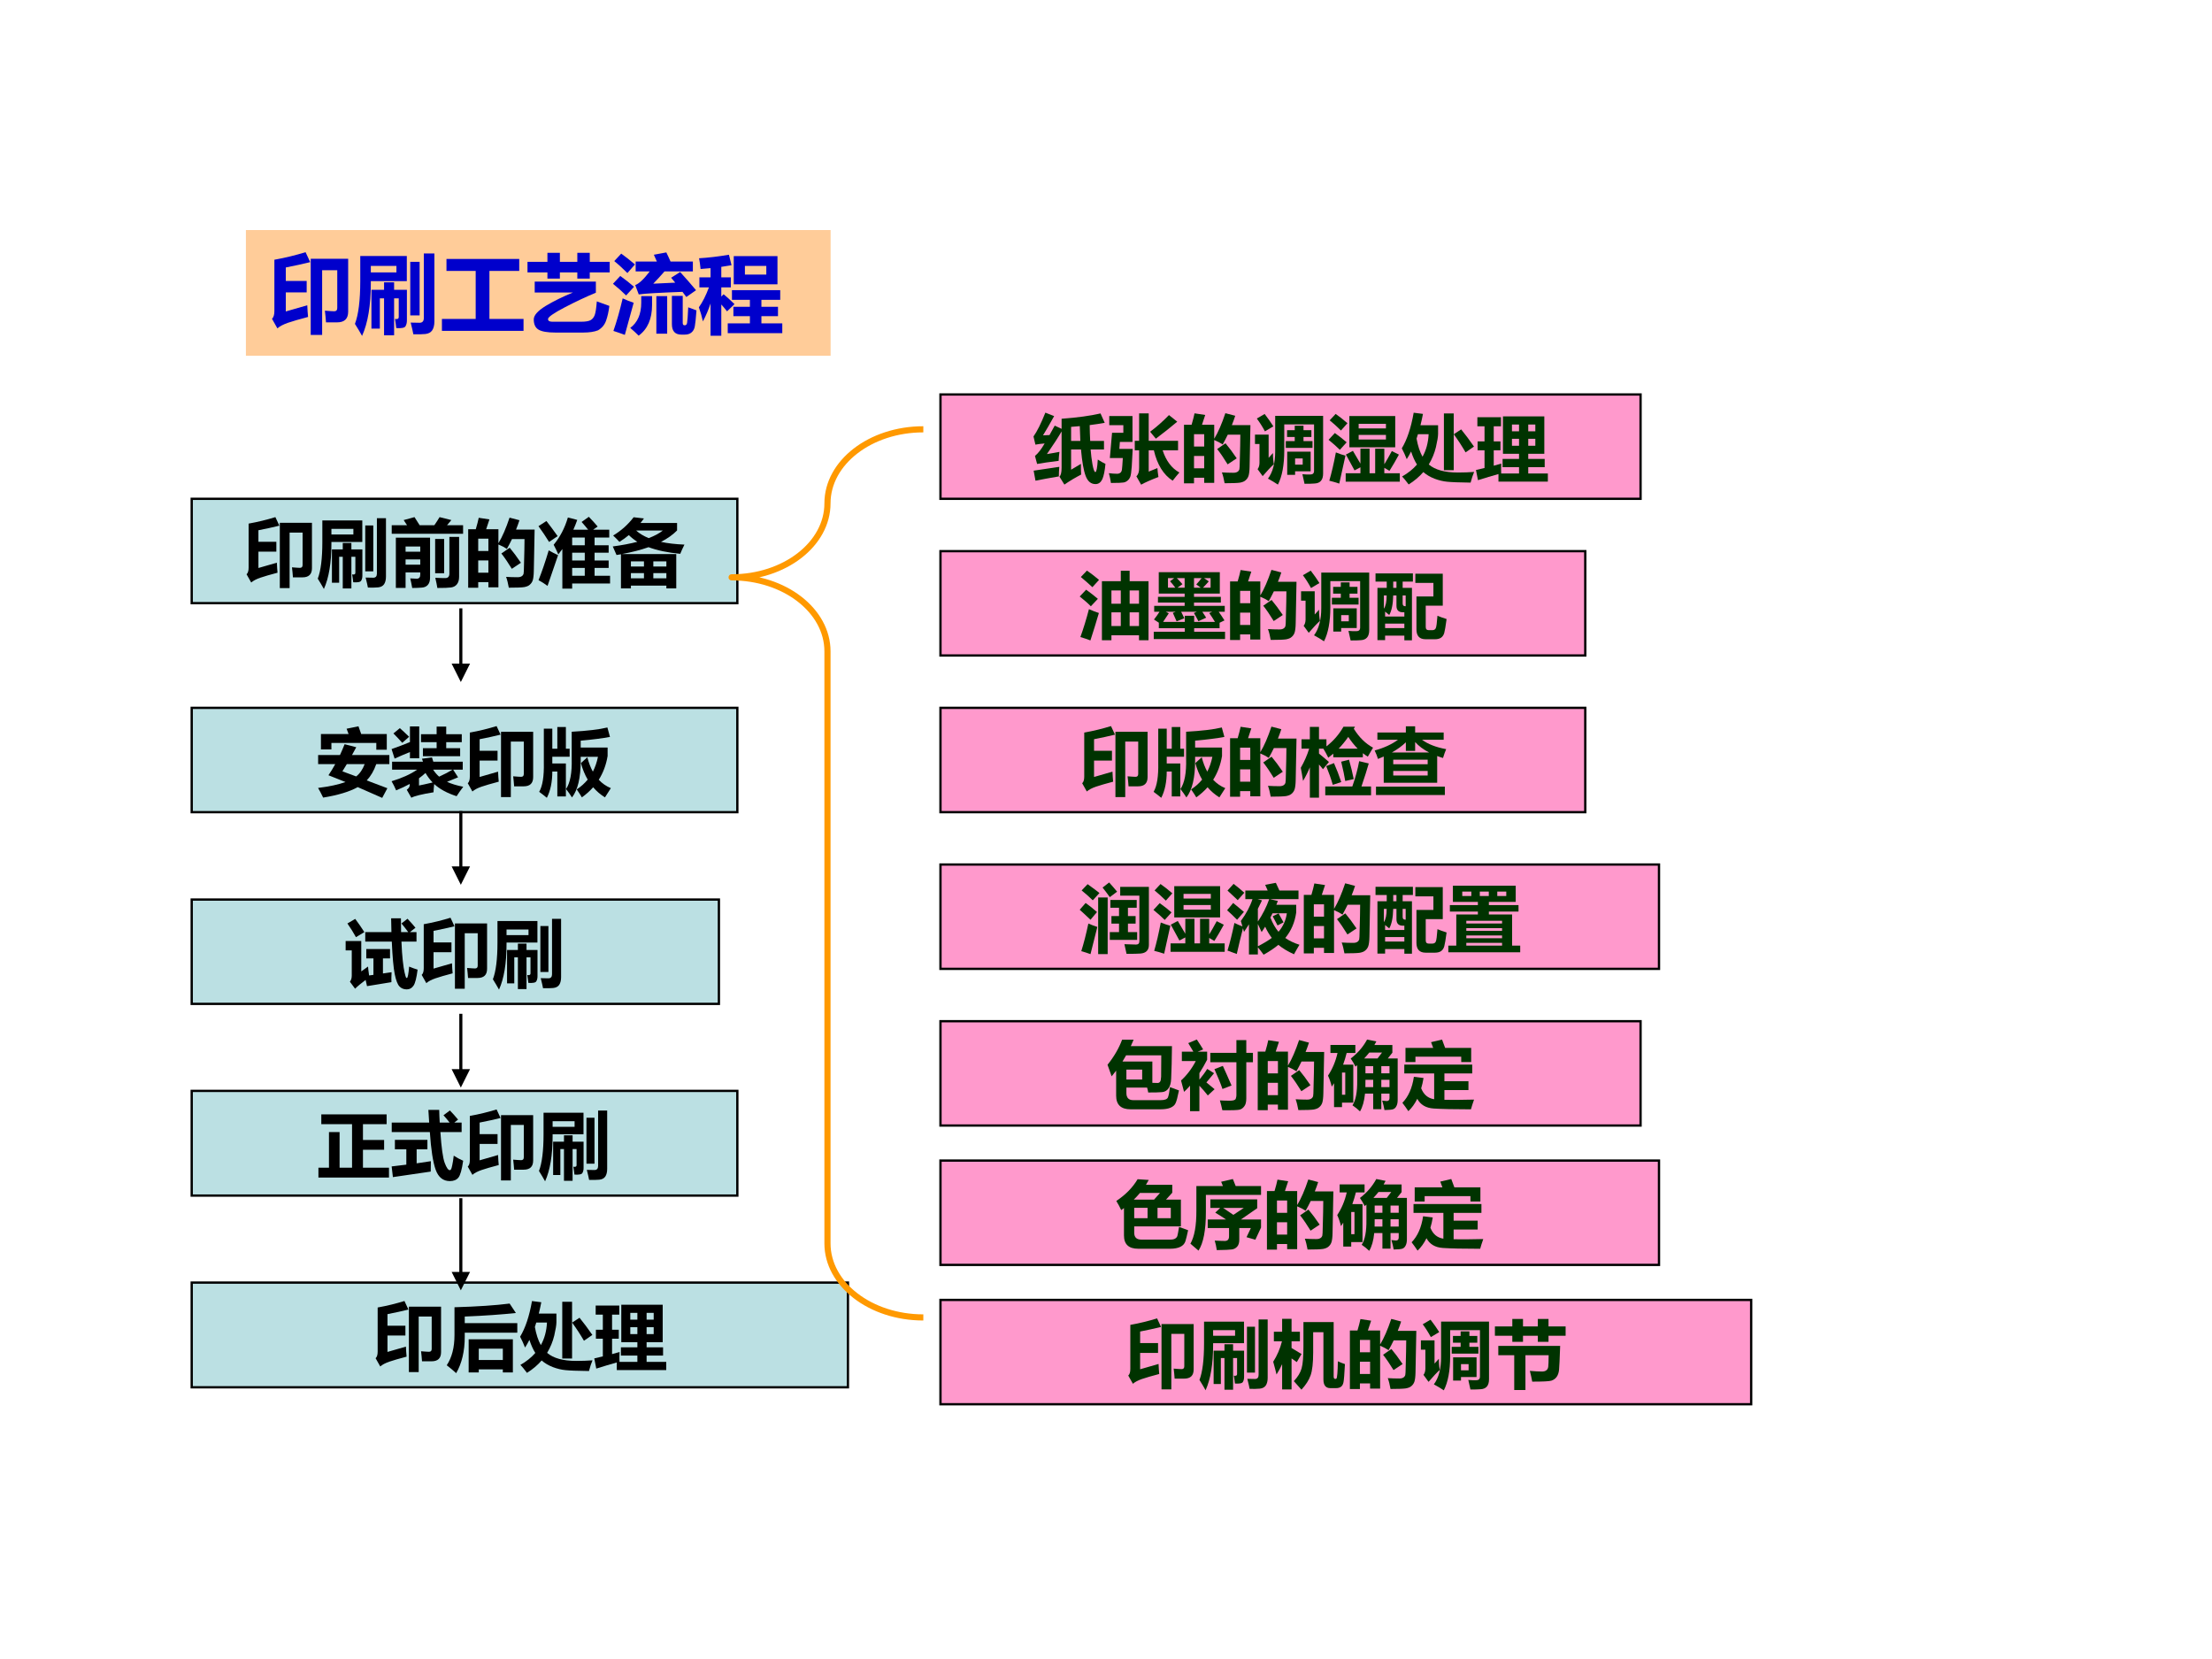
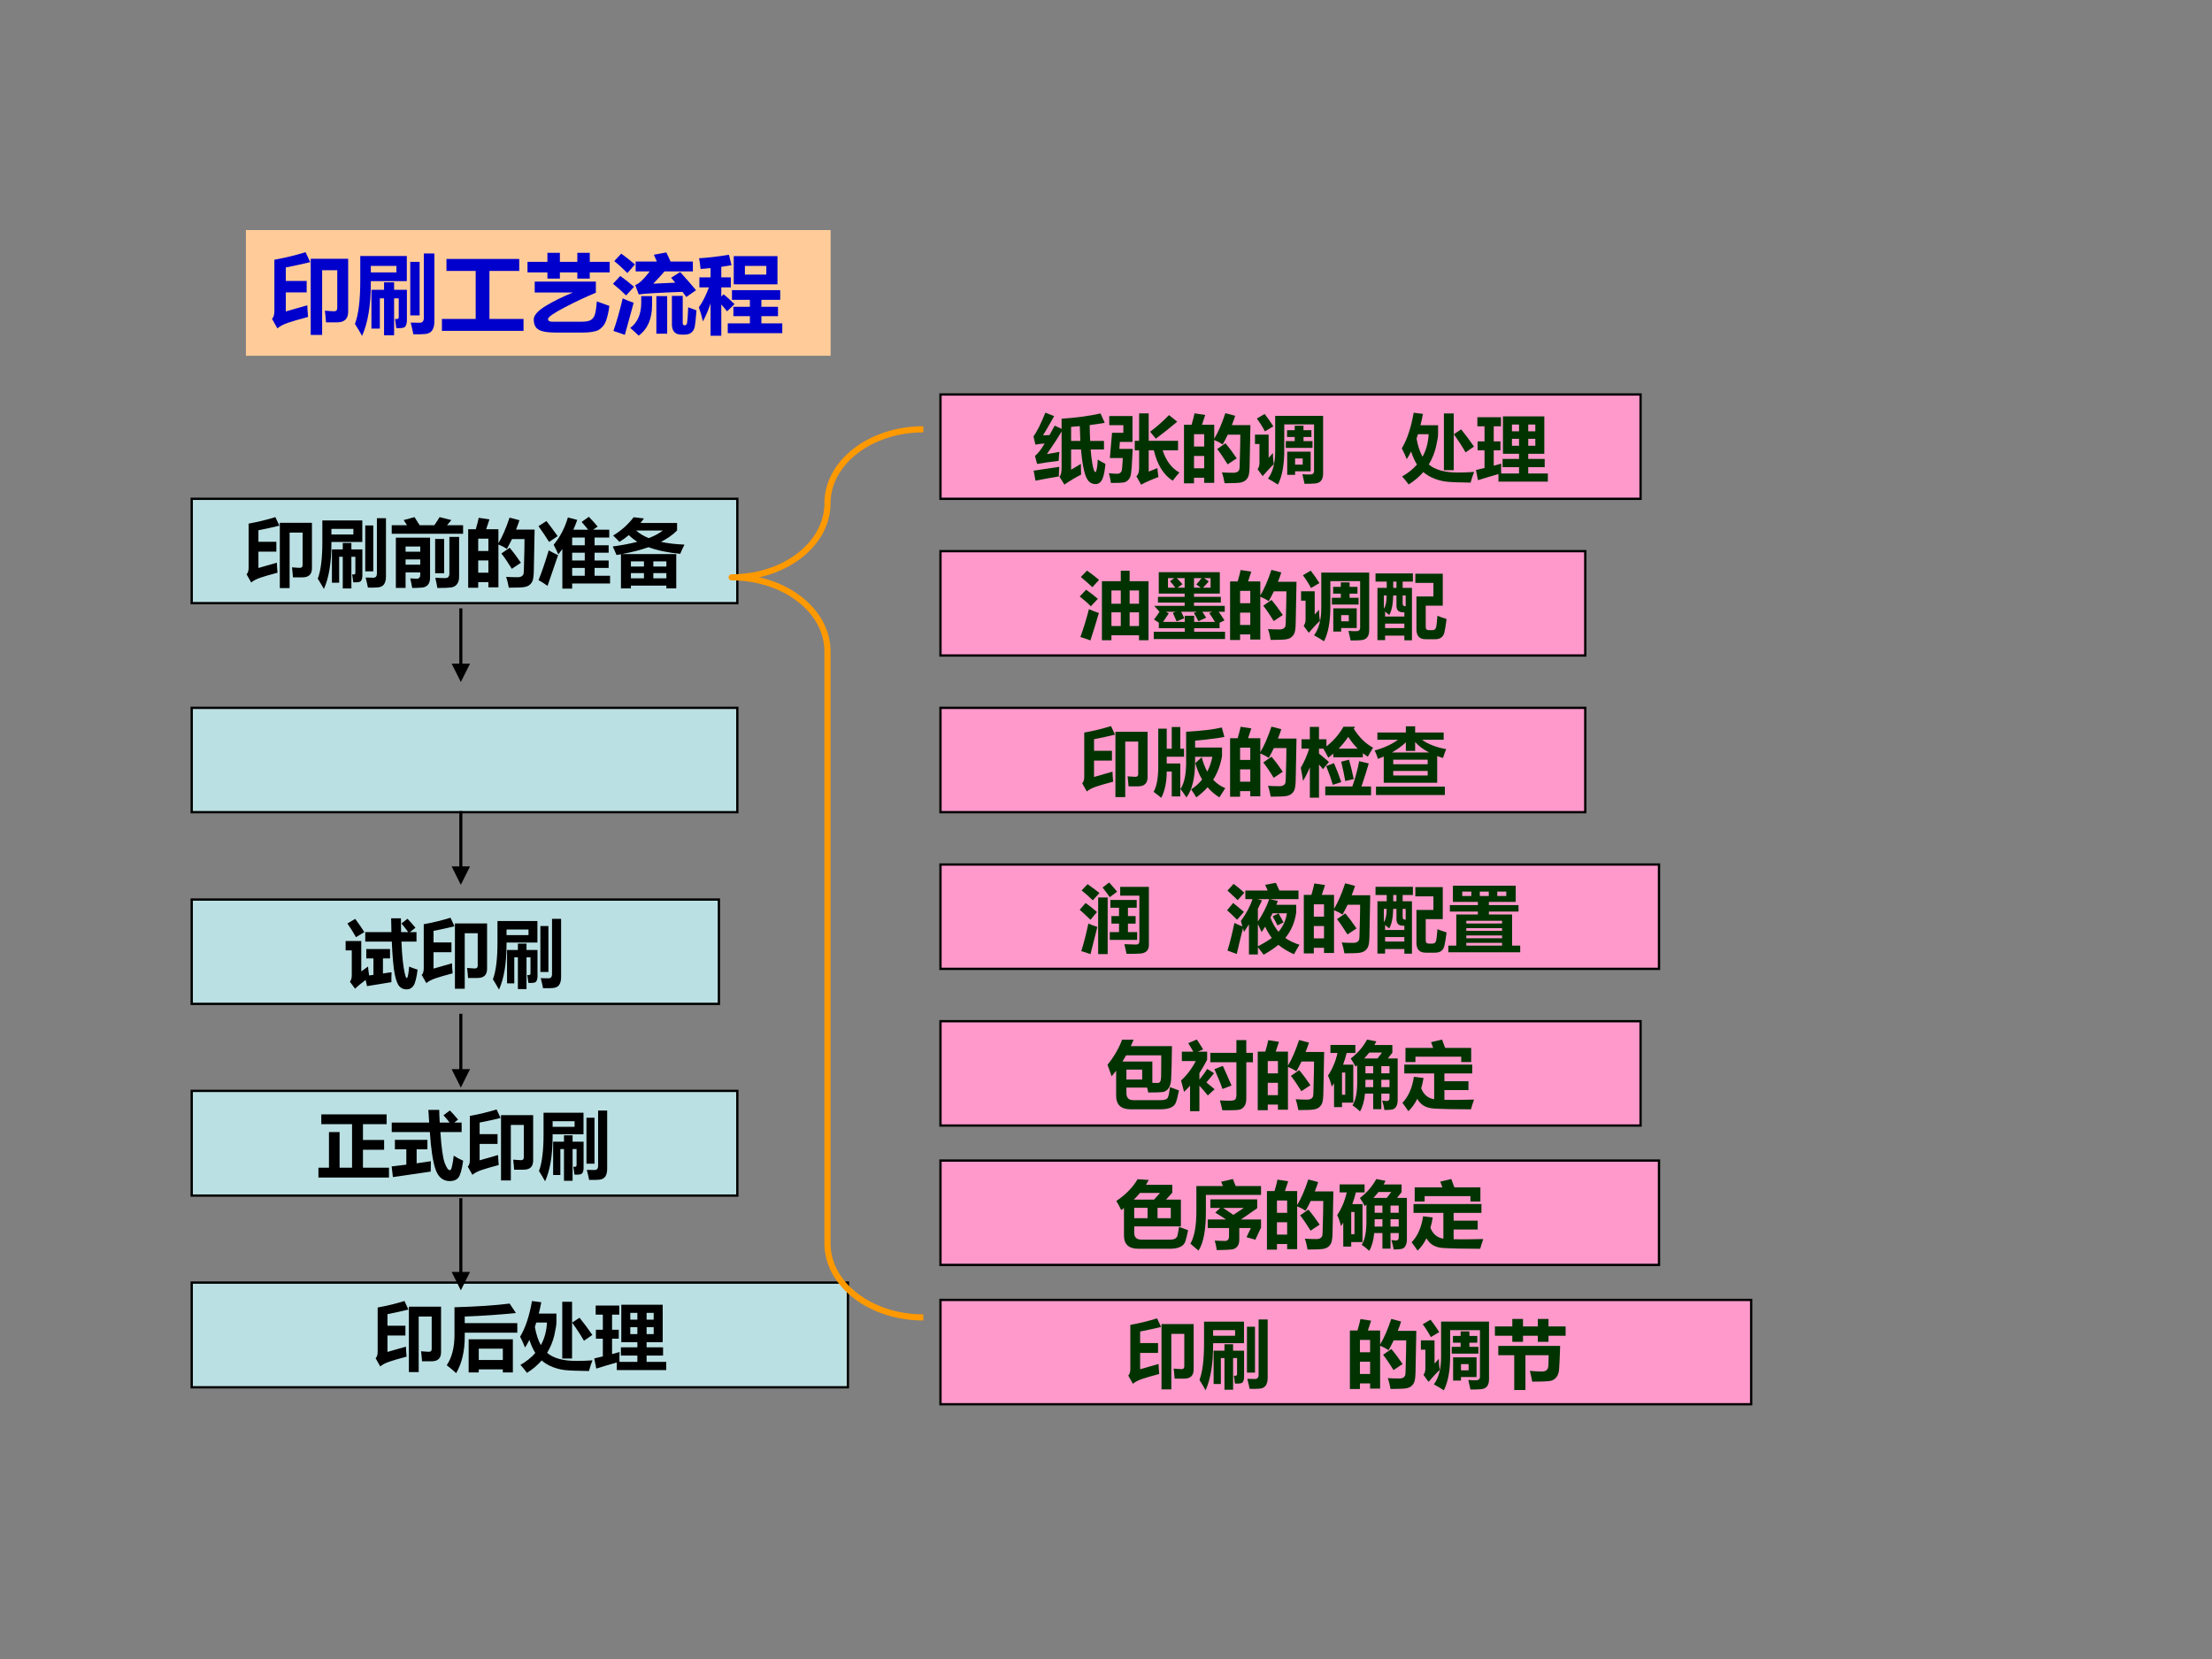
<svg xmlns="http://www.w3.org/2000/svg" xmlns:xlink="http://www.w3.org/1999/xlink" version="1.1" width="720pt" height="540pt" viewBox="0 0 720 540">
  <rect x="0" y="0" width="720" height="540" fill="#808080" stroke="none" />
  <g enable-background="new">
    <g>
      <g id="Layer-1" data-name="Artifact">
        <clipPath id="cp13">
          <path transform="matrix(1,0,0,-1,0,540)" d="M 0 0 L 720 0 L 720 540 L 0 540 Z " fill-rule="evenodd" />
        </clipPath>
        <g clip-path="url(#cp13)">
-           <path transform="matrix(1,0,0,-1,0,540)" d="M 0 0 L 720 0 L 720 540 L 0 540 Z " fill="#ffffff" fill-rule="evenodd" />
-         </g>
+           </g>
      </g>
      <g id="Layer-1" data-name="P">
        <path transform="matrix(1,0,0,-1,0,540)" d="M 80.04 424.2 L 270.36 424.2 L 270.36 465.12 L 80.04 465.12 Z " fill="#ffcc99" fill-rule="evenodd" />
      </g>
      <g id="Layer-1" data-name="Span">
        <clipPath id="cp14">
          <path transform="matrix(1,0,0,-1,0,540)" d="M 0 0 L 720 0 L 720 540 L 0 540 Z " fill-rule="evenodd" />
        </clipPath>
        <g clip-path="url(#cp14)">
          <symbol id="font_f_52c">
            <path d="M .445 .847 C .359 .826 .264 .805 .161 .785 L .161 .628 L .404 .628 L .404 .495 L .161 .495 L .161 .273 L .411 .345 C .413 .295 .416 .249 .42 .209 C .317 .182 .239 .159 .186 .141 C .132 .122 .091 .101 .063 .076 L 0 .188 C .019 .204 .028 .235 .028 .278 L .028 .875 C .157 .898 .277 .928 .391 .963 L .445 .847 M .451 .886 L .887 .886 L .887 .271 C .887 .187 .844 .146 .758 .146 L .629 .146 C .626 .193 .621 .239 .616 .282 C .669 .278 .705 .275 .724 .275 C .748 .275 .76 .288 .76 .314 L .76 .753 L .584 .753 L .584 0 L .451 0 L .451 .886 Z " />
          </symbol>
          <symbol id="font_f_4f2">
            <path d="M .802 .96 L .925 .96 L .925 .169 C .925 .124 .916 .089 .899 .064 C .882 .04 .856 .026 .819 .022 C .782 .019 .736 .017 .68 .019 C .675 .047 .665 .092 .649 .155 C .698 .154 .732 .153 .753 .153 C .785 .153 .802 .172 .802 .208 L .802 .96 M .062 .93 L .604 .93 L .604 .638 L .185 .638 L .185 .612 C .185 .355 .151 .151 .083 0 C .058 .045 .031 .091 0 .14 C .041 .247 .062 .413 .062 .638 L .062 .93 M .483 .739 L .483 .815 L .185 .815 L .185 .739 L .483 .739 M .644 .862 L .753 .862 L .753 .239 L .644 .239 L .644 .862 M .456 .007 L .339 .007 L .339 .437 L .29 .437 L .29 .085 L .192 .085 L .192 .537 L .339 .537 L .339 .624 L .456 .624 L .456 .537 L .605 .537 L .605 .181 C .605 .154 .6 .132 .589 .113 C .579 .094 .543 .087 .481 .091 C .477 .128 .472 .164 .466 .198 C .472 .197 .478 .196 .483 .196 C .501 .196 .51 .204 .51 .22 L .51 .437 L .456 .437 L .456 .007 Z " />
          </symbol>
          <symbol id="font_f_656">
            <path d="M 0 .139 L .393 .139 L .393 .698 L .053 .698 L .053 .837 L .9 .837 L .9 .698 L .553 .698 L .553 .139 L .95 .139 L .95 0 L 0 0 L 0 .139 Z " />
          </symbol>
          <symbol id="font_f_9fa">
            <path d="M 0 .823 L .232 .823 L .232 .928 L .377 .928 L .377 .823 L .58 .823 L .58 .928 L .725 .928 L .725 .823 L .957 .823 L .957 .7 L .725 .7 L .725 .628 L .58 .628 L .58 .7 L .377 .7 L .377 .628 L .232 .628 L .232 .7 L 0 .7 L 0 .823 M .796 .593 L .796 .464 C .681 .416 .559 .359 .431 .292 C .303 .225 .239 .18 .239 .157 C .239 .136 .256 .126 .289 .126 L .625 .126 C .675 .126 .711 .132 .732 .143 C .754 .154 .771 .174 .782 .202 C .793 .231 .801 .285 .807 .363 L .953 .31 C .945 .244 .932 .187 .915 .139 C .898 .09 .867 .053 .821 .026 C .778 .009 .721 0 .65 0 L .323 0 C .233 0 .168 .011 .13 .033 C .092 .055 .073 .095 .073 .153 C .073 .201 .12 .253 .212 .31 C .305 .366 .411 .418 .529 .466 L .084 .466 L .084 .593 L .796 .593 Z " />
          </symbol>
          <symbol id="font_f_857">
            <path d="M .264 .863 L .511 .863 C .5 .888 .489 .915 .476 .942 L .621 .969 C .638 .934 .655 .898 .67 .863 L .93 .863 L .93 .748 L .6 .748 C .558 .7 .515 .652 .469 .605 L .725 .617 C .709 .637 .693 .656 .677 .674 L .782 .741 C .851 .665 .913 .594 .967 .529 L .854 .45 L .809 .51 C .544 .5 .375 .491 .3 .48 L .259 .589 C .302 .604 .359 .657 .428 .748 L .264 .748 L .264 .863 M .096 .955 C .146 .919 .2 .877 .256 .829 L .168 .729 C .111 .785 .06 .832 .015 .868 L .096 .955 M .085 .695 C .145 .652 .198 .61 .245 .569 L .153 .468 C .112 .509 .061 .554 0 .604 L .085 .695 M .876 .33 C .908 .317 .94 .305 .972 .294 C .965 .202 .959 .141 .953 .11 C .948 .079 .935 .055 .915 .038 C .895 .02 .868 .012 .833 .012 L .798 .012 C .723 .012 .686 .052 .686 .134 L .686 .463 L .812 .463 L .812 .15 C .812 .131 .818 .121 .831 .121 L .838 .121 C .851 .121 .86 .131 .863 .15 C .867 .169 .871 .229 .876 .33 M .455 .46 L .455 .356 C .455 .195 .403 .076 .299 0 C .271 .028 .239 .058 .201 .09 C .286 .153 .329 .251 .329 .384 L .329 .46 L .455 .46 M .505 .46 L .631 .46 L .631 .023 L .505 .023 L .505 .46 M .113 .434 C .156 .414 .198 .397 .241 .383 L .138 .009 C .091 .026 .047 .042 .005 .055 C .043 .163 .079 .289 .113 .434 Z " />
          </symbol>
          <symbol id="font_f_938">
            <path d="M .006 .68 L .136 .68 L .136 .787 C .097 .783 .058 .78 .02 .777 C .015 .827 .009 .868 .002 .902 C .105 .908 .221 .921 .35 .943 L .38 .821 C .34 .814 .3 .808 .261 .802 L .261 .68 L .372 .68 L .372 .563 L .261 .563 L .261 .456 L .288 .483 C .321 .456 .363 .418 .415 .368 L .328 .284 C .305 .313 .283 .34 .261 .364 L .261 0 L .136 0 L .136 .376 C .112 .303 .082 .233 .047 .167 C .035 .223 .019 .278 0 .331 C .043 .391 .082 .468 .117 .563 L .006 .563 L .006 .68 M .406 .927 L .915 .927 L .915 .599 L .406 .599 L .406 .927 M .785 .813 L .536 .813 L .536 .712 L .785 .712 L .785 .813 M .336 .144 L .594 .144 L .594 .228 L .402 .228 L .402 .337 L .594 .337 L .594 .418 L .385 .418 L .385 .531 L .947 .531 L .947 .418 L .728 .418 L .728 .337 L .921 .337 L .921 .228 L .728 .228 L .728 .144 L .971 .144 L .971 .03 L .336 .03 L .336 .144 Z " />
          </symbol>
          <use xlink:href="#font_f_52c" transform="matrix(27.96,0,0,-27.96,88.527,109.009)" fill="#0000cc" />
          <use xlink:href="#font_f_4f2" transform="matrix(27.96,0,0,-27.96,115.531,109.336)" fill="#0000cc" />
          <use xlink:href="#font_f_656" transform="matrix(27.96,0,0,-27.96,143.846,107.698)" fill="#0000cc" />
          <use xlink:href="#font_f_9fa" transform="matrix(27.96,0,0,-27.96,171.697,108.244)" fill="#0000cc" />
          <use xlink:href="#font_f_857" transform="matrix(27.96,0,0,-27.96,199.522,109.254)" fill="#0000cc" />
          <use xlink:href="#font_f_938" transform="matrix(27.96,0,0,-27.96,227.482,109.282)" fill="#0000cc" />
        </g>
      </g>
      <g id="Layer-1" data-name="P">
        <path transform="matrix(1,0,0,-1,0,540)" d="M 62.4 343.68 L 240 343.68 L 240 377.64 L 62.4 377.64 Z " fill="#bbe0e3" fill-rule="evenodd" />
        <path transform="matrix(1,0,0,-1,0,540)" stroke-width=".75" stroke-linecap="butt" stroke-miterlimit="10" stroke-linejoin="miter" fill="none" stroke="#000000" d="M 62.4 343.68 L 240 343.68 L 240 377.64 L 62.4 377.64 Z " />
      </g>
      <g id="Layer-1" data-name="Span">
        <clipPath id="cp16">
          <path transform="matrix(1,0,0,-1,0,540)" d="M 0 0 L 720 0 L 720 540 L 0 540 Z " fill-rule="evenodd" />
        </clipPath>
        <g clip-path="url(#cp16)">
          <symbol id="font_f_4f8">
            <path d="M .649 .961 L .809 .921 C .79 .897 .77 .874 .75 .851 L .968 .851 L .968 .735 L 0 .735 L 0 .851 L .208 .851 C .193 .874 .178 .898 .162 .921 L .309 .961 C .334 .923 .357 .886 .379 .851 L .578 .851 C .603 .887 .627 .924 .649 .961 M .782 .693 L .914 .693 L .914 .153 C .914 .109 .904 .075 .885 .051 C .866 .026 .839 .012 .805 .007 C .77 .002 .708 0 .619 0 C .613 .038 .604 .084 .591 .138 C .65 .135 .695 .134 .726 .134 C .763 .134 .782 .154 .782 .195 L .782 .693 M .188 .001 L .056 .001 L .056 .682 L .52 .682 L .52 .14 C .52 .097 .51 .065 .49 .042 C .471 .02 .443 .007 .407 .005 C .371 .002 .328 0 .278 0 C .268 .056 .259 .099 .251 .13 C .3 .127 .33 .126 .339 .126 C .371 .126 .387 .144 .387 .18 L .387 .211 L .188 .211 L .188 .001 M .387 .562 L .188 .562 L .188 .492 L .387 .492 L .387 .562 M .188 .316 L .387 .316 L .387 .387 L .188 .387 L .188 .316 M .589 .665 L .711 .665 L .711 .2 L .589 .2 L .589 .665 Z " />
          </symbol>
          <symbol id="font_f_8e9">
            <path d="M .143 .949 L .288 .927 L .244 .794 L .41 .794 L .41 .604 C .463 .691 .513 .807 .561 .951 L .695 .916 C .681 .873 .666 .83 .649 .789 L .901 .789 L .89 .227 C .889 .167 .883 .124 .875 .1 C .867 .076 .853 .056 .835 .041 C .818 .025 .792 .015 .76 .009 C .728 .004 .659 .001 .551 .001 C .541 .058 .529 .107 .514 .148 C .562 .145 .613 .143 .667 .143 C .683 .143 .697 .144 .708 .148 C .719 .152 .729 .157 .736 .164 C .743 .172 .748 .18 .751 .189 C .754 .198 .756 .238 .757 .309 L .762 .509 C .763 .571 .764 .621 .764 .66 L .594 .66 C .572 .615 .549 .57 .525 .527 C .494 .548 .456 .568 .41 .587 L .41 .006 L .274 .006 L .274 .076 L .136 .076 L .136 0 L 0 0 L 0 .794 L .103 .794 C .122 .858 .135 .91 .143 .949 M .274 .666 L .136 .666 L .136 .499 L .274 .499 L .274 .666 M .136 .204 L .274 .204 L .274 .371 L .136 .371 L .136 .204 M .563 .543 C .61 .487 .661 .419 .715 .339 L .592 .257 C .542 .338 .495 .408 .45 .465 L .563 .543 Z " />
          </symbol>
          <symbol id="font_f_4d4">
            <path d="M .399 .965 L .526 .932 C .51 .886 .492 .841 .473 .799 L .674 .799 C .648 .832 .618 .867 .585 .904 L .683 .974 C .726 .93 .766 .886 .803 .842 L .741 .799 L .96 .799 L .96 .693 L .761 .693 L .761 .588 L .952 .588 L .952 .487 L .761 .487 L .761 .382 L .952 .382 L .952 .281 L .761 .281 L .761 .174 L .971 .174 L .971 .07 L .457 .07 L .457 0 L .324 0 L .324 .537 C .306 .512 .288 .488 .269 .464 C .247 .514 .226 .558 .206 .595 C .293 .699 .357 .822 .399 .965 M .457 .588 L .628 .588 L .628 .693 L .457 .693 L .457 .588 M .457 .382 L .628 .382 L .628 .487 L .457 .487 L .457 .382 M .457 .174 L .628 .174 L .628 .281 L .457 .281 L .457 .174 M .108 .917 C .157 .854 .208 .786 .26 .712 L .144 .633 C .099 .706 .051 .777 0 .847 L .108 .917 M .139 .519 C .182 .494 .225 .473 .266 .454 L .123 .037 C .087 .064 .047 .09 .001 .115 C .046 .227 .092 .362 .139 .519 Z " />
          </symbol>
          <symbol id="font_f_5d4">
            <path d="M .872 .887 L .872 .786 C .815 .728 .742 .676 .654 .631 C .746 .611 .852 .599 .972 .594 C .949 .548 .93 .506 .915 .469 C .746 .485 .603 .515 .485 .559 C .38 .522 .26 .491 .125 .466 L .861 .466 L .861 0 L .727 0 L .727 .038 L .246 .038 L .246 0 L .111 0 L .111 .463 C .091 .46 .071 .456 .051 .453 C .036 .489 .019 .528 0 .569 C .126 .586 .237 .607 .333 .632 C .289 .66 .251 .69 .218 .723 C .177 .689 .134 .658 .09 .631 C .071 .653 .043 .682 .005 .717 C .113 .782 .206 .865 .283 .965 L .423 .949 C .408 .928 .392 .907 .376 .887 L .872 .887 M .487 .682 C .566 .712 .63 .746 .679 .785 L .317 .785 C .362 .744 .419 .71 .487 .682 M .727 .367 L .55 .367 L .55 .297 L .727 .297 L .727 .367 M .246 .297 L .423 .297 L .423 .367 L .246 .367 L .246 .297 M .55 .137 L .727 .137 L .727 .207 L .55 .207 L .55 .137 M .246 .137 L .423 .137 L .423 .207 L .246 .207 L .246 .137 Z " />
          </symbol>
          <use xlink:href="#font_f_52c" transform="matrix(24,0,0,-24,80.253,191.432)" />
          <use xlink:href="#font_f_4f2" transform="matrix(24,0,0,-24,103.433,191.713)" />
          <use xlink:href="#font_f_4f8" transform="matrix(24,0,0,-24,127.503,191.385)" />
          <use xlink:href="#font_f_8e9" transform="matrix(24,0,0,-24,152.394,191.315)" />
          <use xlink:href="#font_f_4d4" transform="matrix(24,0,0,-24,175.269,191.596)" />
          <use xlink:href="#font_f_5d4" transform="matrix(24,0,0,-24,199.456,191.525)" />
        </g>
      </g>
      <g id="Layer-1" data-name="P">
        <path transform="matrix(1,0,0,-1,0,540)" d="M 62.4 275.64 L 240 275.64 L 240 309.6 L 62.4 309.6 Z " fill="#bbe0e3" fill-rule="evenodd" />
        <path transform="matrix(1,0,0,-1,0,540)" stroke-width=".75" stroke-linecap="butt" stroke-miterlimit="10" stroke-linejoin="miter" fill="none" stroke="#000000" d="M 62.4 275.64 L 240 275.64 L 240 309.6 L 62.4 309.6 Z " />
      </g>
      <g id="Layer-1" data-name="Span">
        <clipPath id="cp17">
-           <path transform="matrix(1,0,0,-1,0,540)" d="M 0 0 L 720 0 L 720 540 L 0 540 Z " fill-rule="evenodd" />
-         </clipPath>
+           </clipPath>
        <g clip-path="url(#cp17)">
          <symbol id="font_f_60c">
            <path d="M .387 .938 L .548 .971 L .585 .866 L .932 .866 L .932 .653 L .79 .653 L .79 .745 L .181 .745 L .181 .657 L .039 .657 L .039 .866 L .414 .866 C .405 .892 .396 .916 .387 .938 M .001 .581 L .297 .581 C .319 .629 .34 .677 .36 .728 L .518 .687 L .46 .581 L .967 .581 L .967 .458 L .789 .458 C .758 .368 .715 .295 .66 .237 L .94 .131 L .87 0 L .538 .146 C .427 .084 .271 .037 .069 .004 C .043 .058 .02 .102 0 .135 C .154 .154 .278 .181 .372 .215 C .286 .25 .209 .281 .141 .307 C .174 .355 .204 .406 .233 .458 L .001 .458 L .001 .581 M .33 .36 L .517 .291 C .567 .33 .605 .386 .632 .458 L .39 .458 C .369 .423 .349 .39 .33 .36 Z " />
          </symbol>
          <symbol id="font_f_a47">
            <path d="M .041 .531 L 0 .66 C .089 .691 .172 .723 .249 .755 L .249 .967 L .375 .967 L .375 .535 L .249 .535 L .249 .62 C .181 .592 .111 .563 .041 .531 M .425 .672 L .611 .672 L .611 .754 L .399 .754 L .399 .862 L .611 .862 L .611 .965 L .741 .965 L .741 .862 L .952 .862 L .952 .754 L .741 .754 L .741 .672 L .93 .672 L .93 .563 L .425 .563 L .425 .672 M .112 .944 C .142 .918 .184 .879 .238 .827 L .145 .745 C .096 .799 .057 .841 .025 .872 L .112 .944 M .902 .277 C .86 .259 .81 .239 .752 .216 C .812 .188 .885 .166 .972 .149 C .934 .099 .904 .056 .882 .021 C .751 .063 .65 .119 .578 .186 C .572 .139 .57 .102 .569 .074 C .409 .048 .309 .023 .268 0 L .206 .108 C .231 .127 .245 .147 .246 .169 L .246 .187 C .191 .157 .13 .128 .062 .1 C .045 .141 .024 .182 0 .224 C .14 .266 .256 .318 .347 .381 L .007 .381 L .007 .489 L .426 .489 C .421 .504 .417 .517 .412 .529 L .548 .547 L .566 .489 L .965 .489 L .965 .381 L .835 .381 L .902 .277 M .645 .286 C .72 .32 .78 .352 .827 .381 L .563 .381 C .588 .344 .615 .312 .645 .286 M .46 .336 C .434 .312 .405 .288 .372 .264 L .372 .166 C .408 .173 .469 .186 .557 .207 C .52 .245 .488 .288 .46 .336 Z " />
          </symbol>
          <symbol id="font_f_89d">
            <path d="M .246 .96 L .362 .96 L .362 .666 L .413 .666 L .413 .557 L .178 .557 L .178 .466 L .362 .466 L .362 .019 L .246 .019 L .246 .356 L .178 .356 C .178 .215 .153 .096 .104 0 C .072 .027 .037 .054 0 .081 C .046 .16 .067 .292 .063 .476 L .063 .938 L .178 .938 L .178 .666 L .246 .666 L .246 .96 M .925 .954 L .96 .826 C .86 .807 .728 .79 .563 .775 L .563 .682 L .928 .682 L .928 .567 C .908 .447 .868 .34 .808 .245 C .854 .195 .909 .157 .972 .131 L .892 .006 C .831 .044 .778 .089 .732 .143 C .688 .093 .637 .048 .579 .006 C .566 .029 .543 .065 .509 .114 C .567 .152 .616 .196 .658 .247 C .619 .313 .589 .387 .566 .471 L .653 .55 C .672 .476 .697 .411 .728 .355 C .759 .415 .782 .482 .797 .556 L .563 .556 L .563 .503 C .563 .273 .524 .107 .445 .005 C .421 .043 .394 .081 .364 .119 C .42 .201 .446 .338 .441 .528 L .441 .896 C .654 .908 .815 .927 .925 .954 Z " />
          </symbol>
          <use xlink:href="#font_f_60c" transform="matrix(24,0,0,-24,103.528,259.71)" />
          <use xlink:href="#font_f_a47" transform="matrix(24,0,0,-24,127.458,259.663)" />
          <use xlink:href="#font_f_52c" transform="matrix(24,0,0,-24,152.255,259.452)" />
          <use xlink:href="#font_f_89d" transform="matrix(24,0,0,-24,175.505,259.686)" />
        </g>
      </g>
      <g id="Layer-1" data-name="P">
        <path transform="matrix(1,0,0,-1,0,540)" d="M 62.4 213.24 L 234 213.24 L 234 247.2 L 62.4 247.2 Z " fill="#bbe0e3" fill-rule="evenodd" />
        <path transform="matrix(1,0,0,-1,0,540)" stroke-width=".75" stroke-linecap="butt" stroke-miterlimit="10" stroke-linejoin="miter" fill="none" stroke="#000000" d="M 62.4 213.24 L 234 213.24 L 234 247.2 L 62.4 247.2 Z " />
      </g>
      <g id="Layer-1" data-name="Span">
        <clipPath id="cp18">
          <path transform="matrix(1,0,0,-1,0,540)" d="M 0 0 L 720 0 L 720 540 L 0 540 Z " fill-rule="evenodd" />
        </clipPath>
        <g clip-path="url(#cp18)">
          <symbol id="font_f_a70">
            <path d="M .266 .777 L .621 .777 L .617 .964 L .75 .964 L .752 .777 L .849 .777 C .808 .832 .777 .871 .757 .894 L .839 .958 C .882 .913 .918 .872 .947 .836 L .872 .777 L .961 .777 L .961 .648 L .757 .648 C .761 .545 .767 .458 .775 .388 C .783 .317 .791 .264 .8 .227 C .809 .19 .815 .168 .818 .163 C .821 .157 .826 .154 .831 .154 C .842 .157 .853 .209 .861 .309 C .906 .291 .944 .277 .976 .268 C .962 .158 .944 .085 .921 .051 C .898 .017 .868 0 .829 0 C .789 0 .756 .013 .73 .04 C .705 .066 .683 .122 .666 .206 C .649 .29 .635 .438 .626 .648 L .266 .648 L .266 .777 M .13 .956 C .174 .897 .215 .838 .254 .777 L .14 .708 C .105 .771 .067 .833 .024 .894 L .13 .956 M .28 .547 L .602 .547 L .602 .42 L .506 .42 L .506 .216 L .623 .233 C .62 .172 .62 .126 .621 .098 C .579 .092 .469 .074 .29 .044 L .271 .128 C .211 .083 .163 .044 .128 .009 L .058 .104 C .075 .126 .083 .153 .083 .187 L .083 .529 L 0 .529 L 0 .656 L .212 .656 L .212 .244 C .238 .264 .269 .285 .304 .31 C .305 .292 .309 .252 .318 .189 L .377 .197 L .377 .42 L .28 .42 L .28 .547 Z " />
          </symbol>
          <use xlink:href="#font_f_a70" transform="matrix(24,0,0,-24,112.505,322.043)" />
          <use xlink:href="#font_f_52c" transform="matrix(24,0,0,-24,137.255,321.832)" />
          <use xlink:href="#font_f_4f2" transform="matrix(24,0,0,-24,160.435,322.113)" />
        </g>
      </g>
      <g id="Layer-1" data-name="P">
        <path transform="matrix(1,0,0,-1,0,540)" d="M 62.4 150.84 L 240 150.84 L 240 184.92 L 62.4 184.92 Z " fill="#bbe0e3" fill-rule="evenodd" />
        <path transform="matrix(1,0,0,-1,0,540)" stroke-width=".75" stroke-linecap="butt" stroke-miterlimit="10" stroke-linejoin="miter" fill="none" stroke="#000000" d="M 62.4 150.84 L 240 150.84 L 240 184.92 L 62.4 184.92 Z " />
      </g>
      <g id="Layer-1" data-name="Span">
        <clipPath id="cp19">
          <path transform="matrix(1,0,0,-1,0,540)" d="M 0 0 L 720 0 L 720 540 L 0 540 Z " fill-rule="evenodd" />
        </clipPath>
        <g clip-path="url(#cp19)">
          <symbol id="font_f_814">
            <path d="M 0 .134 L .143 .134 L .143 .617 L .287 .617 L .287 .134 L .456 .134 L .456 .724 L .039 .724 L .039 .857 L .925 .857 L .925 .724 L .604 .724 L .604 .51 L .891 .51 L .891 .377 L .604 .377 L .604 .134 L .957 .134 L .957 0 L 0 0 L 0 .134 Z " />
          </symbol>
          <symbol id="font_f_693">
            <path d="M .001 .794 L .509 .794 L .498 .966 L .645 .966 C .646 .908 .649 .851 .652 .794 L .786 .794 C .758 .83 .73 .863 .703 .893 L .79 .958 C .828 .918 .866 .877 .901 .834 L .85 .794 L .949 .794 L .949 .665 L .661 .665 C .675 .453 .695 .314 .719 .248 C .744 .181 .767 .148 .789 .148 C .795 .148 .8 .152 .805 .159 C .81 .166 .816 .185 .822 .217 C .829 .249 .836 .292 .842 .345 C .887 .316 .929 .293 .97 .276 C .952 .154 .931 .078 .905 .047 C .88 .016 .841 0 .79 0 C .698 0 .634 .051 .597 .154 C .56 .257 .534 .427 .518 .665 L .001 .665 L .001 .794 M .044 .559 L .485 .559 L .485 .431 L .339 .431 L .339 .241 L .532 .27 C .53 .206 .53 .159 .53 .129 L .017 .054 L 0 .199 L .199 .223 L .199 .431 L .044 .431 L .044 .559 Z " />
          </symbol>
          <use xlink:href="#font_f_814" transform="matrix(24,0,0,-24,103.646,383.294)" />
          <use xlink:href="#font_f_693" transform="matrix(24,0,0,-24,127.482,384.443)" />
          <use xlink:href="#font_f_52c" transform="matrix(24,0,0,-24,152.255,384.232)" />
          <use xlink:href="#font_f_4f2" transform="matrix(24,0,0,-24,175.435,384.513)" />
        </g>
      </g>
      <g id="Layer-1" data-name="P">
        <path transform="matrix(1,0,0,-1,0,540)" d="M 62.4 88.44 L 276 88.44 L 276 122.52 L 62.4 122.52 Z " fill="#bbe0e3" fill-rule="evenodd" />
        <path transform="matrix(1,0,0,-1,0,540)" stroke-width=".75" stroke-linecap="butt" stroke-miterlimit="10" stroke-linejoin="miter" fill="none" stroke="#000000" d="M 62.4 88.44 L 276 88.44 L 276 122.52 L 62.4 122.52 Z " />
      </g>
      <g id="Layer-1" data-name="Span">
        <clipPath id="cp20">
          <path transform="matrix(1,0,0,-1,0,540)" d="M 0 0 L 720 0 L 720 540 L 0 540 Z " fill-rule="evenodd" />
        </clipPath>
        <g clip-path="url(#cp20)">
          <symbol id="font_f_564">
            <path d="M .244 .494 C .244 .298 .205 .133 .128 0 C .091 .034 .048 .07 0 .107 C .07 .212 .105 .348 .105 .517 L .105 .893 C .417 .902 .666 .919 .852 .943 L .937 .815 C .749 .795 .518 .778 .244 .767 L .244 .678 L .956 .678 L .956 .548 L .244 .548 L .244 .494 M .297 .01 L .297 .459 L .896 .459 L .896 .01 L .76 .01 L .76 .051 L .434 .051 L .434 .01 L .297 .01 M .76 .332 L .434 .332 L .434 .178 L .76 .178 L .76 .332 Z " />
          </symbol>
          <symbol id="font_f_5d3">
            <path d="M .161 .973 L .287 .957 C .277 .903 .265 .852 .253 .803 L .492 .803 L .492 .686 C .492 .649 .482 .59 .463 .507 C .443 .424 .411 .346 .366 .271 C .451 .198 .583 .162 .763 .162 C .841 .162 .914 .165 .981 .17 C .965 .132 .948 .083 .933 .025 C .778 .027 .672 .031 .616 .037 C .56 .042 .503 .056 .444 .078 C .385 .101 .334 .131 .292 .168 C .236 .104 .17 .048 .093 0 C .053 .053 .023 .09 .004 .108 C .085 .154 .152 .208 .206 .27 C .175 .318 .149 .377 .126 .447 C .107 .41 .088 .375 .067 .343 C .047 .394 .025 .443 0 .49 C .071 .607 .125 .768 .161 .973 M .281 .376 C .331 .465 .358 .567 .364 .682 L .219 .682 C .213 .661 .207 .642 .2 .622 C .218 .522 .245 .44 .281 .376 M .571 .963 L .704 .963 L .704 .194 L .571 .194 L .571 .963 M .805 .747 C .862 .677 .92 .599 .979 .514 L .865 .435 C .819 .515 .766 .597 .705 .681 L .805 .747 Z " />
          </symbol>
          <symbol id="font_f_8c2">
            <path d="M .027 .02 L 0 .158 L .116 .185 L .116 .425 L .022 .425 L .022 .546 L .116 .546 L .116 .751 L .019 .751 L .019 .874 L .339 .874 L .339 .751 L .241 .751 L .241 .546 L .332 .546 L .332 .425 L .241 .425 L .241 .216 C .276 .226 .31 .235 .343 .245 C .34 .199 .34 .154 .342 .111 L .584 .111 L .584 .196 L .361 .196 L .361 .308 L .584 .308 L .584 .378 L .366 .378 L .366 .885 L .927 .885 L .927 .378 L .709 .378 L .709 .308 L .932 .308 L .932 .196 L .709 .196 L .709 .111 L .975 .111 L .975 0 L .305 0 L .305 .103 C .219 .079 .126 .051 .027 .02 M .805 .775 L .709 .775 L .709 .683 L .805 .683 L .805 .775 M .488 .683 L .584 .683 L .584 .775 L .488 .775 L .488 .683 M .805 .487 L .805 .581 L .709 .581 L .709 .487 L .805 .487 M .488 .487 L .584 .487 L .584 .581 L .488 .581 L .488 .487 Z " />
          </symbol>
          <use xlink:href="#font_f_52c" transform="matrix(24.024,0,0,-24.024,122.256,446.607)" />
          <use xlink:href="#font_f_564" transform="matrix(24.024,0,0,-24.024,145.412,446.959)" />
          <use xlink:href="#font_f_5d3" transform="matrix(24.024,0,0,-24.024,169.294,446.865)" />
          <use xlink:href="#font_f_8c2" transform="matrix(24.024,0,0,-24.024,193.435,445.95)" />
        </g>
      </g>
      <g id="Layer-1" data-name="P">
        <path transform="matrix(1,0,0,-1,0,540)" stroke-width="2" stroke-linecap="butt" stroke-linejoin="round" fill="none" stroke="#ff9900" d="M 300.54 111.18 C 283.31 111.18 269.34 121.97 269.34 135.27 L 269.34 327.99 C 269.34 341.29 255.37 352.08 238.14 352.08 C 255.37 352.08 269.34 362.86 269.34 376.17 C 269.34 389.47 283.31 400.26 300.54 400.26 " />
      </g>
      <g id="Layer-1" data-name="P">
        <path transform="matrix(1,0,0,-1,0,540)" d="M 306.12 377.64 L 534 377.64 L 534 411.6 L 306.12 411.6 Z " fill="#ff99cc" fill-rule="evenodd" />
        <path transform="matrix(1,0,0,-1,0,540)" stroke-width=".75" stroke-linecap="butt" stroke-miterlimit="8" stroke-linejoin="miter" fill="none" stroke="#000000" d="M 306.12 377.64 L 534 377.64 L 534 411.6 L 306.12 411.6 Z " />
      </g>
      <g id="Layer-1" data-name="Span">
        <clipPath id="cp21">
          <path transform="matrix(1,0,0,-1,0,540)" d="M 0 0 L 720 0 L 720 540 L 0 540 Z " fill-rule="evenodd" />
        </clipPath>
        <g clip-path="url(#cp21)">
          <symbol id="font_f_98a">
            <path d="M .129 .668 C .16 .669 .19 .67 .217 .672 L .288 .8 L .381 .756 L .381 .893 C .595 .909 .771 .933 .909 .965 L .966 .838 C .901 .826 .833 .816 .762 .807 C .763 .729 .765 .657 .769 .592 L .956 .592 L .956 .476 L .775 .476 C .78 .41 .788 .342 .8 .273 C .813 .204 .826 .17 .839 .17 C .854 .17 .865 .227 .872 .34 C .91 .315 .944 .296 .976 .281 C .967 .185 .953 .116 .933 .072 C .912 .029 .882 .007 .841 .007 C .78 .007 .736 .043 .708 .116 C .68 .189 .659 .309 .644 .476 L .51 .476 L .51 .202 C .555 .228 .599 .255 .643 .281 C .643 .216 .644 .168 .646 .136 C .567 .095 .491 .05 .419 0 L .352 .108 C .371 .125 .381 .164 .381 .228 L .381 .721 C .336 .643 .27 .541 .182 .414 C .251 .425 .308 .435 .352 .444 C .346 .402 .343 .361 .341 .322 C .21 .306 .113 .292 .049 .28 L .02 .389 C .062 .423 .106 .479 .151 .558 C .098 .554 .057 .548 .026 .542 L 0 .653 C .048 .72 .102 .828 .161 .976 L .28 .929 C .225 .828 .174 .742 .129 .668 M .51 .783 L .51 .592 L .635 .592 C .632 .655 .63 .722 .628 .793 C .59 .789 .55 .786 .51 .783 M .027 .053 L .002 .189 L .35 .241 C .346 .194 .344 .151 .344 .111 C .215 .089 .109 .07 .027 .053 Z " />
          </symbol>
          <symbol id="font_f_698">
            <path d="M .658 .225 C .66 .19 .665 .15 .672 .104 C .569 .065 .491 .03 .437 0 L .373 .114 C .398 .136 .411 .174 .41 .229 L .41 .466 L .351 .466 L .351 .595 L .41 .595 L .41 .967 L .54 .967 L .54 .595 L .938 .595 L .938 .466 L .729 .466 C .776 .322 .852 .222 .956 .165 C .923 .127 .893 .09 .865 .054 C .74 .134 .655 .272 .61 .466 L .54 .466 L .54 .177 L .658 .225 M .927 .854 C .833 .775 .736 .698 .637 .624 L .559 .718 C .643 .78 .729 .855 .815 .944 L .927 .854 M .142 .485 L .323 .485 C .319 .397 .315 .317 .31 .245 C .305 .174 .298 .128 .29 .107 C .282 .087 .27 .069 .254 .056 C .239 .043 .221 .034 .202 .03 C .182 .026 .125 .023 .028 .023 C .021 .069 .012 .113 0 .156 C .038 .151 .076 .148 .112 .148 C .13 .148 .144 .153 .156 .162 C .167 .171 .174 .185 .177 .205 C .18 .225 .184 .277 .189 .361 L .013 .361 L .043 .704 L .196 .704 L .196 .807 L .005 .807 L .005 .931 L .32 .931 L .32 .58 L .149 .58 L .142 .485 Z " />
          </symbol>
          <symbol id="font_f_a81">
            <path d="M .801 .816 L .397 .816 L .397 .463 C .397 .266 .368 .111 .311 0 C .271 .027 .226 .054 .176 .081 C .242 .17 .274 .293 .274 .45 L .274 .932 L .924 .932 L .924 .151 C .924 .064 .886 .019 .81 .015 C .779 .012 .733 .011 .672 .011 C .663 .056 .653 .099 .643 .141 C .686 .137 .722 .136 .75 .137 C .784 .137 .801 .153 .801 .186 L .801 .816 M .437 .132 L .437 .447 L .755 .447 L .755 .18 L .544 .18 L .544 .132 L .437 .132 M .244 .428 C .243 .378 .247 .327 .256 .277 C .217 .242 .167 .188 .104 .115 L .035 .21 C .051 .229 .06 .257 .061 .293 L .061 .551 L 0 .551 L 0 .678 L .185 .678 L .185 .363 C .198 .378 .217 .399 .244 .428 M .418 .59 L .539 .59 L .539 .646 L .435 .646 L .435 .738 L .539 .738 L .539 .799 L .658 .799 L .658 .738 L .765 .738 L .765 .646 L .658 .646 L .658 .59 L .78 .59 L .78 .498 L .418 .498 L .418 .59 M .131 .958 C .176 .899 .216 .843 .249 .79 C .218 .771 .18 .748 .135 .722 C .102 .784 .065 .842 .025 .896 L .131 .958 M .647 .355 L .544 .355 L .544 .271 L .647 .271 L .647 .355 Z " />
          </symbol>
          <symbol id="font_f_879">
-             <path d="M .096 .945 C .146 .91 .2 .868 .256 .819 L .168 .72 C .111 .776 .06 .822 .015 .858 L .096 .945 M .282 .916 L .904 .916 L .904 .492 L .282 .492 L .282 .916 M .778 .811 L .408 .811 L .408 .748 L .778 .748 L .778 .811 M .778 .598 L .778 .66 L .408 .66 L .408 .598 L .778 .598 M .085 .686 C .145 .643 .198 .601 .245 .56 L .153 .458 C .113 .498 .062 .543 0 .594 L .085 .686 M .232 .14 L .432 .14 L .432 .221 L .352 .179 L .235 .394 L .33 .444 L .432 .271 L .432 .474 L .556 .474 L .556 .14 L .632 .14 L .632 .473 L .756 .473 L .756 .262 C .783 .305 .817 .365 .858 .441 L .954 .393 C .911 .313 .868 .24 .826 .173 L .756 .214 L .756 .14 L .966 .14 L .966 .026 L .232 .026 L .232 .14 M .099 .423 C .148 .403 .192 .389 .229 .379 L .145 0 C .097 .016 .052 .029 .01 .039 C .042 .15 .072 .278 .099 .423 Z " />
-           </symbol>
+             </symbol>
          <use xlink:href="#font_f_98a" transform="matrix(24,0,0,-24,336.401,157.736)" fill="#003300" />
          <use xlink:href="#font_f_698" transform="matrix(24,0,0,-24,360.94,157.76)" fill="#003300" />
          <use xlink:href="#font_f_8e9" transform="matrix(24,0,0,-24,385.386,157.315)" fill="#003300" />
          <use xlink:href="#font_f_a81" transform="matrix(24,0,0,-24,408.495,157.736)" fill="#003300" />
          <use xlink:href="#font_f_879" transform="matrix(24,0,0,-24,432.448,157.408)" fill="#003300" />
          <use xlink:href="#font_f_5d3" transform="matrix(24,0,0,-24,456.284,157.69)" fill="#003300" />
          <use xlink:href="#font_f_8c2" transform="matrix(24,0,0,-24,480.425,156.775)" fill="#003300" />
        </g>
      </g>
      <g id="Layer-1" data-name="P">
        <path transform="matrix(1,0,0,-1,0,540)" d="M 306.12 326.64 L 516 326.64 L 516 360.6 L 306.12 360.6 Z " fill="#ff99cc" fill-rule="evenodd" />
        <path transform="matrix(1,0,0,-1,0,540)" stroke-width=".75" stroke-linecap="butt" stroke-miterlimit="8" stroke-linejoin="miter" fill="none" stroke="#000000" d="M 306.12 326.64 L 516 326.64 L 516 360.6 L 306.12 360.6 Z " />
      </g>
      <g id="Layer-1" data-name="Span">
        <clipPath id="cp22">
          <path transform="matrix(1,0,0,-1,0,540)" d="M 0 0 L 720 0 L 720 540 L 0 540 Z " fill-rule="evenodd" />
        </clipPath>
        <g clip-path="url(#cp22)">
          <symbol id="font_f_83e">
            <path d="M .098 .947 C .148 .913 .202 .871 .262 .821 L .172 .722 C .119 .771 .067 .817 .015 .86 L .098 .947 M .301 .002 L .301 .803 L .557 .803 L .557 .945 L .677 .945 L .677 .803 L .933 .803 L .933 .002 L .804 .002 L .804 .07 L .43 .07 L .43 .002 L .301 .002 M .804 .678 L .677 .678 L .677 .498 L .804 .498 L .804 .678 M .43 .498 L .557 .498 L .557 .678 L .43 .678 L .43 .498 M .43 .195 L .557 .195 L .557 .381 L .43 .381 L .43 .195 M .677 .195 L .804 .195 L .804 .381 L .677 .381 L .677 .195 M .087 .688 C .145 .646 .198 .605 .246 .564 L .151 .463 C .112 .503 .061 .547 0 .596 L .087 .688 M .125 .424 C .174 .402 .219 .385 .26 .372 C .22 .237 .182 .113 .145 0 C .097 .018 .052 .033 .009 .046 C .052 .164 .09 .29 .125 .424 Z " />
          </symbol>
          <symbol id="font_f_5cd">
-             <path d="M .91 .495 L .546 .495 L .546 .45 L .963 .45 L .963 .37 L .881 .37 C .909 .331 .935 .292 .959 .253 L .893 .221 L .893 .147 L .548 .147 L .548 .099 L .967 .099 L .967 0 L 0 0 L 0 .099 L .421 .099 L .421 .147 L .069 .147 L .069 .222 L .003 .265 C .031 .3 .056 .335 .078 .37 L .006 .37 L .006 .45 L .419 .45 L .419 .495 L .057 .495 L .057 .573 L .419 .573 L .419 .617 L .068 .617 L .068 .907 L .896 .907 L .896 .617 L .546 .617 L .546 .573 L .91 .573 L .91 .495 M .649 .826 L .546 .826 L .546 .697 L .637 .697 L .577 .741 C .603 .769 .627 .797 .649 .826 M .389 .744 L .322 .697 L .419 .697 L .419 .826 L .313 .826 C .338 .802 .363 .775 .389 .744 M .193 .697 L .292 .697 C .272 .725 .248 .754 .221 .784 L .277 .826 L .193 .826 L .193 .697 M .771 .697 L .771 .826 L .683 .826 L .746 .782 C .722 .754 .696 .726 .668 .697 L .771 .697 M .421 .316 L .548 .316 L .548 .233 L .83 .233 C .805 .275 .779 .315 .753 .352 L .792 .37 L .659 .37 C .678 .342 .695 .315 .711 .29 L .606 .242 C .583 .287 .562 .324 .545 .353 L .583 .37 L .372 .37 C .387 .341 .401 .312 .415 .282 L .31 .24 C .292 .283 .275 .321 .259 .355 L .297 .37 L .164 .37 L .204 .349 C .176 .305 .151 .267 .127 .233 L .421 .233 L .421 .316 Z " />
+             <path d="M .91 .495 L .546 .495 L .546 .45 L .963 .45 L .963 .37 L .881 .37 C .909 .331 .935 .292 .959 .253 L .893 .221 L .893 .147 L .548 .147 L .548 .099 L .967 .099 L .967 0 L 0 0 L 0 .099 L .421 .099 L .421 .147 L .069 .147 L .069 .222 L .003 .265 C .031 .3 .056 .335 .078 .37 L .006 .45 L .419 .45 L .419 .495 L .057 .495 L .057 .573 L .419 .573 L .419 .617 L .068 .617 L .068 .907 L .896 .907 L .896 .617 L .546 .617 L .546 .573 L .91 .573 L .91 .495 M .649 .826 L .546 .826 L .546 .697 L .637 .697 L .577 .741 C .603 .769 .627 .797 .649 .826 M .389 .744 L .322 .697 L .419 .697 L .419 .826 L .313 .826 C .338 .802 .363 .775 .389 .744 M .193 .697 L .292 .697 C .272 .725 .248 .754 .221 .784 L .277 .826 L .193 .826 L .193 .697 M .771 .697 L .771 .826 L .683 .826 L .746 .782 C .722 .754 .696 .726 .668 .697 L .771 .697 M .421 .316 L .548 .316 L .548 .233 L .83 .233 C .805 .275 .779 .315 .753 .352 L .792 .37 L .659 .37 C .678 .342 .695 .315 .711 .29 L .606 .242 C .583 .287 .562 .324 .545 .353 L .583 .37 L .372 .37 C .387 .341 .401 .312 .415 .282 L .31 .24 C .292 .283 .275 .321 .259 .355 L .297 .37 L .164 .37 L .204 .349 C .176 .305 .151 .267 .127 .233 L .421 .233 L .421 .316 Z " />
          </symbol>
          <symbol id="font_f_b15">
            <path d="M 0 .907 L .507 .907 L .507 .796 L .368 .796 L .368 .711 L .494 .711 L .494 0 L .391 0 L .391 .063 L .13 .063 L .13 .002 L .026 .002 L .026 .711 L .152 .711 L .152 .796 L 0 .796 L 0 .907 M .24 .711 L .284 .711 L .284 .796 L .24 .796 L .24 .711 M .186 .343 C .166 .359 .148 .375 .13 .389 L .13 .322 L .391 .322 L .391 .38 L .37 .38 C .313 .38 .284 .409 .284 .468 L .284 .608 L .24 .608 C .237 .489 .219 .4 .186 .343 M .402 .462 L .409 .462 L .409 .608 L .368 .608 L .368 .499 C .368 .474 .38 .462 .402 .462 M .113 .428 C .139 .465 .151 .526 .151 .608 L .113 .608 L .113 .428 M .13 .165 L .391 .165 L .391 .226 L .13 .226 L .13 .165 M .84 .333 C .869 .32 .91 .305 .964 .288 C .951 .191 .94 .128 .932 .099 C .923 .069 .908 .048 .887 .034 C .867 .021 .84 .014 .807 .014 L .68 .014 C .596 .014 .555 .059 .555 .148 L .555 .594 L .785 .594 L .785 .778 L .54 .778 L .54 .903 L .912 .903 L .912 .469 L .681 .469 L .681 .181 C .681 .151 .695 .137 .723 .137 L .769 .137 C .793 .137 .809 .146 .817 .164 C .826 .181 .833 .238 .84 .333 Z " />
          </symbol>
          <use xlink:href="#font_f_83e" transform="matrix(24,0,0,-24,351.448,208.455)" fill="#003300" />
          <use xlink:href="#font_f_5cd" transform="matrix(24,0,0,-24,375.542,208.01)" fill="#003300" />
          <use xlink:href="#font_f_8e9" transform="matrix(24,0,0,-24,400.386,208.315)" fill="#003300" />
          <use xlink:href="#font_f_a81" transform="matrix(24,0,0,-24,423.495,208.736)" fill="#003300" />
          <use xlink:href="#font_f_b15" transform="matrix(24,0,0,-24,447.729,208.408)" fill="#003300" />
        </g>
      </g>
      <g id="Layer-1" data-name="P">
        <path transform="matrix(1,0,0,-1,0,540)" d="M 306.12 275.64 L 516 275.64 L 516 309.6 L 306.12 309.6 Z " fill="#ff99cc" fill-rule="evenodd" />
        <path transform="matrix(1,0,0,-1,0,540)" stroke-width=".75" stroke-linecap="butt" stroke-miterlimit="8" stroke-linejoin="miter" fill="none" stroke="#000000" d="M 306.12 275.64 L 516 275.64 L 516 309.6 L 306.12 309.6 Z " />
      </g>
      <g id="Layer-1" data-name="Span">
        <clipPath id="cp23">
          <path transform="matrix(1,0,0,-1,0,540)" d="M 0 0 L 720 0 L 720 540 L 0 540 Z " fill-rule="evenodd" />
        </clipPath>
        <g clip-path="url(#cp23)">
          <symbol id="font_f_7f3">
            <path d="M .842 .548 L .441 .548 L .441 .597 C .419 .578 .396 .56 .373 .542 C .35 .59 .327 .631 .306 .665 L .247 .665 L .247 .598 C .293 .561 .338 .523 .382 .484 L .301 .386 C .284 .408 .266 .429 .247 .45 L .247 0 L .123 0 L .123 .412 C .097 .348 .066 .286 .031 .227 C .021 .293 .01 .353 0 .405 C .048 .488 .086 .575 .114 .665 L .01 .665 L .01 .792 L .123 .792 L .123 .96 L .247 .96 L .247 .792 L .348 .792 L .348 .696 C .441 .768 .518 .856 .579 .962 L .735 .962 L .719 .935 C .79 .82 .877 .734 .98 .678 L .909 .556 C .886 .571 .863 .586 .842 .603 L .842 .548 M .332 .152 L .699 .152 C .741 .271 .772 .386 .792 .495 L .922 .464 C .899 .383 .866 .279 .823 .152 L .953 .152 L .953 .033 L .332 .033 L .332 .152 M .45 .469 C .487 .385 .52 .3 .549 .212 L .434 .174 C .411 .256 .381 .34 .345 .428 L .45 .469 M .654 .515 C .68 .425 .701 .338 .718 .252 L .603 .226 C .593 .289 .575 .377 .548 .488 L .654 .515 M .644 .824 C .604 .767 .561 .714 .514 .665 L .771 .665 C .727 .71 .684 .763 .644 .824 Z " />
          </symbol>
          <symbol id="font_f_7d3">
            <path d="M .123 .166 L .123 .522 C .098 .511 .072 .5 .045 .489 C .033 .529 .018 .567 0 .604 C .128 .639 .233 .688 .316 .749 L .037 .749 L .037 .848 L .423 .848 L .423 .932 L .549 .932 L .549 .848 L .936 .848 L .936 .749 L .643 .749 C .723 .69 .832 .647 .97 .622 C .955 .588 .941 .548 .927 .502 C .899 .51 .873 .519 .848 .529 L .848 .166 L .123 .166 M .549 .719 L .549 .598 L .423 .598 L .423 .715 C .373 .666 .31 .62 .234 .577 L .738 .577 C .659 .618 .596 .665 .549 .719 M .719 .479 L .252 .479 L .252 .417 L .719 .417 L .719 .479 M .719 .265 L .719 .326 L .252 .326 L .252 .265 L .719 .265 M .952 0 L .018 0 L .018 .113 L .952 .113 L .952 0 Z " />
          </symbol>
          <use xlink:href="#font_f_52c" transform="matrix(24,0,0,-24,352.245,259.452)" fill="#003300" />
          <use xlink:href="#font_f_89d" transform="matrix(24,0,0,-24,375.495,259.686)" fill="#003300" />
          <use xlink:href="#font_f_8e9" transform="matrix(24,0,0,-24,400.386,259.335)" fill="#003300" />
          <use xlink:href="#font_f_7f3" transform="matrix(24,0,0,-24,423.401,259.639)" fill="#003300" />
          <use xlink:href="#font_f_7d3" transform="matrix(24,0,0,-24,447.448,258.772)" fill="#003300" />
        </g>
      </g>
      <g id="Layer-1" data-name="P">
        <path transform="matrix(1,0,0,-1,0,540)" d="M 306.12 82.92 L 570 82.92 L 570 116.88 L 306.12 116.88 Z " fill="#ff99cc" fill-rule="evenodd" />
        <path transform="matrix(1,0,0,-1,0,540)" stroke-width=".75" stroke-linecap="butt" stroke-miterlimit="8" stroke-linejoin="miter" fill="none" stroke="#000000" d="M 306.12 82.92 L 570 82.92 L 570 116.88 L 306.12 116.88 Z " />
      </g>
      <g id="Layer-1" data-name="Span">
        <clipPath id="cp24">
          <path transform="matrix(1,0,0,-1,0,540)" d="M 0 0 L 720 0 L 720 540 L 0 540 Z " fill-rule="evenodd" />
        </clipPath>
        <g clip-path="url(#cp24)">
          <symbol id="font_f_7b2">
-             <path d="M 0 .379 C .053 .462 .093 .555 .119 .656 L .009 .656 L .009 .786 L .121 .786 L .121 .961 L .249 .961 L .249 .786 L .362 .786 L .362 .656 L .249 .656 L .249 .565 C .29 .541 .335 .514 .384 .484 L .32 .374 L .249 .424 L .249 .003 L .121 .003 L .121 .346 C .099 .297 .074 .251 .045 .206 C .035 .249 .02 .307 0 .379 M .877 .385 C .908 .371 .939 .358 .973 .347 C .966 .211 .959 .129 .953 .1 C .947 .071 .935 .05 .918 .039 C .902 .027 .879 .021 .851 .021 L .774 .021 C .712 .021 .681 .061 .681 .139 L .681 .779 L .542 .779 L .542 .506 C .542 .362 .53 .258 .507 .194 C .484 .129 .443 .065 .383 0 C .352 .036 .318 .075 .28 .116 C .334 .174 .369 .231 .385 .289 C .402 .347 .41 .447 .41 .589 L .41 .917 L .82 .917 L .82 .179 C .82 .157 .827 .146 .842 .146 C .85 .146 .855 .148 .859 .153 C .863 .158 .866 .18 .87 .217 C .873 .255 .876 .311 .877 .385 Z " />
-           </symbol>
+             </symbol>
          <symbol id="font_f_9fc">
            <path d="M 0 .863 L .236 .863 L .236 .964 L .381 .964 L .381 .863 L .582 .863 L .582 .964 L .727 .964 L .727 .863 L .959 .863 L .959 .736 L .727 .736 L .727 .654 L .582 .654 L .582 .736 L .381 .736 L .381 .654 L .236 .654 L .236 .736 L 0 .736 L 0 .863 M .506 .114 C .499 .156 .488 .204 .474 .26 C .541 .254 .596 .251 .639 .251 C .664 .251 .684 .257 .698 .268 C .712 .279 .72 .294 .723 .314 C .726 .335 .728 .387 .729 .472 L .414 .472 L .414 0 L .262 0 L .262 .472 L .046 .472 L .046 .599 L .885 .599 C .879 .424 .874 .316 .87 .275 C .866 .235 .855 .203 .837 .178 C .819 .153 .795 .137 .765 .127 C .735 .118 .649 .114 .506 .114 Z " />
          </symbol>
          <use xlink:href="#font_f_52c" transform="matrix(24,0,0,-24,367.245,452.244)" fill="#003300" />
          <use xlink:href="#font_f_4f2" transform="matrix(24,0,0,-24,390.425,452.525)" fill="#003300" />
          <use xlink:href="#font_f_7b2" transform="matrix(24,0,0,-24,414.425,452.337)" fill="#003300" />
          <use xlink:href="#font_f_8e9" transform="matrix(24,0,0,-24,439.386,452.127)" fill="#003300" />
          <use xlink:href="#font_f_a81" transform="matrix(24,0,0,-24,462.495,452.548)" fill="#003300" />
          <use xlink:href="#font_f_9fc" transform="matrix(24,0,0,-24,486.589,452.455)" fill="#003300" />
        </g>
      </g>
      <g id="Layer-1" data-name="P">
        <path transform="matrix(1,0,0,-1,0,540)" d="M 306.12 128.28 L 540 128.28 L 540 162.24 L 306.12 162.24 Z " fill="#ff99cc" fill-rule="evenodd" />
        <path transform="matrix(1,0,0,-1,0,540)" stroke-width=".75" stroke-linecap="butt" stroke-miterlimit="8" stroke-linejoin="miter" fill="none" stroke="#000000" d="M 306.12 128.28 L 540 128.28 L 540 162.24 L 306.12 162.24 Z " />
      </g>
      <g id="Layer-1" data-name="Span">
        <clipPath id="cp25">
          <path transform="matrix(1,0,0,-1,0,540)" d="M 0 0 L 720 0 L 720 540 L 0 540 Z " fill-rule="evenodd" />
        </clipPath>
        <g clip-path="url(#cp25)">
          <symbol id="font_f_9f8">
            <path d="M .759 .867 L .759 .76 L .674 .666 L .876 .666 L .876 .303 L .243 .303 L .243 .217 C .243 .155 .275 .124 .339 .124 L .733 .124 C .76 .124 .781 .128 .797 .137 C .812 .146 .823 .158 .828 .173 C .833 .189 .84 .23 .851 .296 C .908 .274 .949 .259 .974 .251 C .96 .184 .947 .134 .937 .101 C .926 .068 .903 .043 .869 .026 C .834 .009 .788 0 .73 0 L .297 0 C .169 0 .104 .06 .104 .18 L .104 .552 C .092 .542 .08 .533 .067 .524 C .048 .565 .025 .607 0 .648 C .126 .732 .222 .83 .289 .943 L .44 .933 C .428 .91 .416 .889 .402 .867 L .759 .867 M .237 .666 L .512 .666 L .593 .757 L .321 .757 C .295 .726 .267 .695 .237 .666 M .243 .414 L .424 .414 L .424 .555 L .243 .555 L .243 .414 M .739 .414 L .739 .555 L .559 .555 L .559 .414 L .739 .414 Z " />
          </symbol>
          <symbol id="font_f_67d">
            <path d="M .21 .523 C .21 .279 .177 .104 .11 0 L 0 .094 C .055 .189 .082 .339 .081 .541 L .081 .876 L .441 .876 C .431 .9 .424 .919 .417 .934 L .576 .971 L .614 .876 L .958 .876 L .958 .756 L .21 .756 L .21 .523 M .906 .695 L .906 .575 L .685 .422 L .958 .422 L .958 .313 L .881 .148 L .761 .182 L .82 .306 L .663 .306 L .663 .149 C .663 .108 .654 .076 .635 .055 C .616 .033 .592 .02 .562 .016 C .533 .012 .465 .008 .358 .007 C .351 .053 .342 .096 .33 .136 C .401 .132 .447 .131 .467 .131 C .506 .131 .525 .153 .524 .198 L .524 .306 L .235 .306 L .235 .422 L .484 .422 C .434 .456 .385 .487 .337 .515 L .404 .579 L .271 .579 L .271 .695 L .906 .695 M .724 .579 L .444 .579 L .583 .485 L .724 .579 Z " />
          </symbol>
          <symbol id="font_f_917">
            <path d="M .873 .9 L .873 .796 L .811 .718 L .945 .718 L .945 .158 C .945 .123 .94 .095 .929 .074 C .919 .052 .904 .037 .885 .03 C .867 .023 .827 .019 .766 .018 C .758 .062 .748 .105 .735 .146 C .765 .142 .786 .14 .796 .14 C .821 .14 .834 .153 .834 .181 L .834 .241 L .723 .241 L .723 .03 L .613 .03 L .613 .241 L .502 .241 C .492 .139 .469 .059 .434 0 C .402 .031 .368 .058 .332 .082 C .377 .152 .398 .265 .396 .419 L .396 .627 L .373 .607 C .354 .646 .332 .682 .308 .717 C .401 .788 .476 .874 .53 .974 L .656 .949 C .648 .933 .639 .916 .629 .9 L .873 .9 M .491 .718 L .672 .718 L .733 .798 L .56 .798 C .538 .771 .516 .744 .491 .718 M .834 .614 L .723 .614 L .723 .516 L .834 .516 L .834 .614 M .508 .516 L .613 .516 L .613 .614 L .508 .614 L .508 .516 M .723 .329 L .834 .329 L .834 .428 L .723 .428 L .723 .329 M .507 .329 L .613 .329 L .613 .428 L .508 .428 C .508 .394 .508 .361 .507 .329 M .371 .792 L .253 .792 C .24 .737 .223 .685 .205 .634 L .343 .634 L .343 .119 L .19 .119 L .19 .058 L .082 .058 L .082 .382 C .072 .366 .062 .351 .051 .335 C .038 .39 .021 .44 0 .485 C .06 .575 .103 .677 .129 .792 L .033 .792 L .033 .901 L .371 .901 L .371 .792 M .234 .226 L .234 .527 L .19 .527 L .19 .226 L .234 .226 Z " />
          </symbol>
          <symbol id="font_f_613">
            <path d="M .389 .936 L .538 .971 C .551 .937 .565 .899 .58 .858 L .933 .858 L .933 .666 L .798 .666 L .798 .739 L .177 .739 L .177 .666 L .042 .666 L .042 .858 L .418 .858 L .389 .936 M .896 .406 L .896 .286 L .57 .286 L .57 .154 C .677 .152 .811 .153 .972 .157 C .953 .103 .939 .059 .93 .025 C .698 .025 .529 .029 .424 .036 C .319 .043 .245 .087 .202 .168 C .169 .101 .129 .045 .081 0 C .052 .044 .025 .081 0 .113 C .081 .196 .133 .313 .156 .466 L .287 .45 C .279 .4 .268 .353 .255 .31 C .289 .224 .347 .175 .431 .162 L .431 .512 L .026 .512 L .026 .632 L .947 .632 L .947 .512 L .57 .512 L .57 .406 L .896 .406 Z " />
          </symbol>
          <use xlink:href="#font_f_9f8" transform="matrix(24,0,0,-24,363.354,406.463)" fill="#003300" />
          <use xlink:href="#font_f_67d" transform="matrix(24,0,0,-24,387.472,407.073)" fill="#003300" />
          <use xlink:href="#font_f_8e9" transform="matrix(24,0,0,-24,412.386,406.745)" fill="#003300" />
          <use xlink:href="#font_f_917" transform="matrix(24,0,0,-24,435.261,407.143)" fill="#003300" />
          <use xlink:href="#font_f_613" transform="matrix(24,0,0,-24,459.472,407.073)" fill="#003300" />
        </g>
      </g>
      <g id="Layer-1" data-name="P">
        <path transform="matrix(1,0,0,-1,0,540)" d="M 306.12 173.64 L 534 173.64 L 534 207.6 L 306.12 207.6 Z " fill="#ff99cc" fill-rule="evenodd" />
        <path transform="matrix(1,0,0,-1,0,540)" stroke-width=".75" stroke-linecap="butt" stroke-miterlimit="8" stroke-linejoin="miter" fill="none" stroke="#000000" d="M 306.12 173.64 L 534 173.64 L 534 207.6 L 306.12 207.6 Z " />
      </g>
      <g id="Layer-1" data-name="Span">
        <clipPath id="cp26">
          <path transform="matrix(1,0,0,-1,0,540)" d="M 0 0 L 720 0 L 720 540 L 0 540 Z " fill-rule="evenodd" />
        </clipPath>
        <g clip-path="url(#cp26)">
          <symbol id="font_f_514">
            <path d="M .552 .228 C .549 .247 .544 .269 .537 .294 L .256 .294 L .256 .221 C .256 .156 .287 .124 .349 .124 L .722 .124 C .777 .124 .81 .137 .82 .163 C .83 .189 .839 .235 .847 .301 C .894 .283 .935 .268 .969 .256 C .951 .167 .936 .109 .923 .083 C .911 .056 .888 .036 .853 .021 C .819 .007 .774 0 .718 0 L .312 0 C .182 0 .117 .062 .117 .185 L .117 .524 C .097 .498 .077 .472 .056 .447 L 0 .604 C .087 .712 .153 .825 .198 .944 L .354 .944 C .342 .915 .329 .886 .316 .857 L .874 .857 L .87 .613 L .863 .413 C .861 .358 .849 .316 .828 .285 C .807 .254 .777 .236 .739 .233 C .7 .229 .638 .228 .552 .228 M .203 .648 L .608 .648 L .608 .359 C .645 .358 .667 .357 .677 .357 C .693 .357 .704 .362 .712 .373 C .721 .383 .725 .406 .727 .442 C .728 .479 .729 .576 .729 .732 L .252 .732 C .236 .704 .22 .676 .203 .648 M .47 .404 L .47 .538 L .256 .538 L .256 .404 L .47 .404 Z " />
          </symbol>
          <symbol id="font_f_a3e">
            <path d="M .214 .972 C .25 .918 .278 .873 .3 .837 L .226 .807 L .354 .807 L .354 .698 C .32 .632 .285 .571 .249 .516 L .249 .428 C .289 .476 .325 .524 .355 .573 L .448 .515 L .344 .39 L .455 .298 L .363 .213 C .329 .257 .291 .301 .249 .345 L .249 0 L .122 0 L .122 .346 C .095 .315 .068 .287 .041 .262 L 0 .416 C .079 .488 .146 .576 .2 .68 L .011 .68 L .011 .807 L .167 .807 C .145 .846 .122 .885 .098 .923 L .214 .972 M .397 .791 L .751 .791 L .751 .964 L .885 .964 L .885 .791 L .975 .791 L .975 .664 L .885 .664 L .885 .174 C .885 .124 .876 .088 .857 .065 C .84 .042 .819 .027 .795 .021 C .771 .014 .693 .011 .56 .013 C .551 .057 .54 .101 .527 .146 C .575 .143 .619 .142 .661 .142 C .709 .142 .736 .151 .742 .169 C .748 .188 .751 .202 .751 .214 L .751 .664 L .397 .664 L .397 .791 M .567 .614 C .595 .554 .634 .465 .685 .348 L .562 .301 C .538 .372 .501 .462 .453 .57 L .567 .614 Z " />
          </symbol>
          <use xlink:href="#font_f_514" transform="matrix(24,0,0,-24,360.495,361.073)" fill="#003300" />
          <use xlink:href="#font_f_a3e" transform="matrix(24,0,0,-24,384.425,361.683)" fill="#003300" />
          <use xlink:href="#font_f_8e9" transform="matrix(24,0,0,-24,409.386,361.355)" fill="#003300" />
          <use xlink:href="#font_f_917" transform="matrix(24,0,0,-24,432.261,361.753)" fill="#003300" />
          <use xlink:href="#font_f_613" transform="matrix(24,0,0,-24,456.472,361.683)" fill="#003300" />
        </g>
      </g>
      <g id="Layer-1" data-name="P">
        <path transform="matrix(1,0,0,-1,0,540)" d="M 306.12 224.64 L 540 224.64 L 540 258.6 L 306.12 258.6 Z " fill="#ff99cc" fill-rule="evenodd" />
        <path transform="matrix(1,0,0,-1,0,540)" stroke-width=".75" stroke-linecap="butt" stroke-miterlimit="8" stroke-linejoin="miter" fill="none" stroke="#000000" d="M 306.12 224.64 L 540 224.64 L 540 258.6 L 306.12 258.6 Z " />
      </g>
      <g id="Layer-1" data-name="Span">
        <clipPath id="cp27">
          <path transform="matrix(1,0,0,-1,0,540)" d="M 0 0 L 720 0 L 720 540 L 0 540 Z " fill-rule="evenodd" />
        </clipPath>
        <g clip-path="url(#cp27)">
          <symbol id="font_f_40c2">
            <path d="M .549 .912 L .938 .912 L .938 .125 C .938 .053 .899 .014 .823 .008 C .789 .005 .727 .004 .635 .004 C .626 .046 .617 .09 .606 .135 C .674 .132 .727 .13 .764 .13 C .794 .13 .809 .145 .809 .176 L .809 .793 L .549 .793 L .549 .912 M .408 .299 L .533 .299 L .533 .414 L .43 .414 L .43 .516 L .533 .516 L .533 .629 L .416 .629 L .416 .735 L .773 .735 L .773 .629 L .654 .629 L .654 .516 L .758 .516 L .758 .414 L .654 .414 L .654 .299 L .779 .299 L .779 .193 L .408 .193 L .408 .299 M .379 0 L .25 0 L .25 .768 L .379 .768 L .379 0 M .117 .415 C .158 .397 .198 .382 .239 .369 C .212 .262 .181 .139 .146 0 C .104 .016 .062 .029 .021 .04 C .055 .147 .087 .272 .117 .415 M .08 .694 C .13 .659 .181 .618 .234 .571 L .146 .466 C .103 .508 .054 .553 0 .602 L .08 .694 M .107 .949 C .181 .896 .234 .856 .268 .829 L .177 .73 C .131 .775 .081 .82 .026 .864 L .107 .949 M .31 .903 L .399 .972 C .438 .929 .474 .887 .507 .847 L .408 .773 C .376 .818 .343 .862 .31 .903 Z " />
          </symbol>
          <symbol id="font_f_40ce">
            <path d="M .417 .003 L .296 .003 L .296 .412 C .274 .378 .252 .344 .229 .309 C .224 .326 .219 .343 .215 .359 C .189 .259 .161 .143 .131 .01 C .086 .027 .044 .043 .005 .056 C .037 .159 .068 .284 .099 .431 C .138 .412 .174 .396 .208 .384 C .201 .411 .193 .436 .186 .457 C .262 .561 .314 .66 .344 .754 L .247 .754 L .247 .871 L .55 .871 C .539 .895 .528 .921 .516 .948 L .661 .975 C .675 .947 .691 .912 .709 .871 L .968 .871 L .968 .754 L .58 .754 L .688 .729 C .682 .711 .675 .694 .668 .677 L .937 .677 L .937 .572 C .918 .438 .868 .323 .789 .227 C .842 .189 .906 .159 .981 .135 C .958 .097 .933 .054 .907 .006 C .821 .045 .75 .088 .695 .134 C .644 .091 .577 .046 .495 0 C .469 .036 .443 .07 .417 .101 L .417 .003 M .81 .562 L .616 .562 C .607 .542 .597 .523 .587 .504 C .616 .428 .653 .363 .697 .311 C .759 .383 .797 .467 .81 .562 M .606 .228 C .573 .271 .542 .322 .516 .38 C .5 .355 .484 .331 .468 .307 C .45 .348 .433 .385 .417 .417 L .417 .114 C .496 .155 .559 .193 .606 .228 M .082 .702 C .129 .664 .177 .624 .228 .581 L .135 .474 C .09 .52 .045 .563 0 .603 L .082 .702 M .088 .961 C .138 .923 .187 .882 .233 .841 L .144 .74 C .096 .786 .05 .829 .005 .87 L .088 .961 M .473 .737 C .456 .7 .437 .662 .417 .623 L .417 .45 C .481 .545 .533 .646 .571 .754 L .412 .754 L .473 .737 M .618 .521 L .698 .56 C .723 .515 .745 .475 .765 .439 L .684 .397 C .664 .436 .642 .477 .618 .521 Z " />
          </symbol>
          <symbol id="font_f_9b4">
            <path d="M 0 .09 L .108 .09 L .108 .513 L .401 .513 L .401 .552 L .021 .552 L .021 .64 L .401 .64 L .401 .683 L .062 .683 L .062 .903 L .914 .903 L .914 .683 L .55 .683 L .55 .64 L .952 .64 L .952 .552 L .55 .552 L .55 .513 L .865 .513 L .865 .09 L .975 .09 L .975 0 L 0 0 L 0 .09 M .244 .09 L .729 .09 L .729 .128 L .244 .128 L .244 .09 M .729 .427 L .244 .427 L .244 .39 L .729 .39 L .729 .427 M .244 .19 L .729 .19 L .729 .228 L .244 .228 L .244 .19 M .244 .29 L .729 .29 L .729 .327 L .244 .327 L .244 .29 M .427 .763 L .549 .763 L .549 .823 L .427 .823 L .427 .763 M .786 .763 L .786 .823 L .664 .823 L .664 .763 L .786 .763 M .189 .763 L .312 .763 L .312 .823 L .189 .823 L .189 .763 Z " />
          </symbol>
          <use xlink:href="#font_f_40c2" transform="matrix(24,0,0,-24,351.448,310.569)" fill="#003300" />
          <use xlink:href="#font_f_879" transform="matrix(24,0,0,-24,375.448,310.428)" fill="#003300" />
          <use xlink:href="#font_f_40ce" transform="matrix(24,0,0,-24,399.425,310.756)" fill="#003300" />
          <use xlink:href="#font_f_8e9" transform="matrix(24,0,0,-24,424.386,310.335)" fill="#003300" />
          <use xlink:href="#font_f_b15" transform="matrix(24,0,0,-24,447.729,310.428)" fill="#003300" />
          <use xlink:href="#font_f_9b4" transform="matrix(24,0,0,-24,471.425,309.96)" fill="#003300" />
        </g>
      </g>
      <g id="Layer-1" data-name="P">
        <path transform="matrix(1,0,0,-1,0,540)" d="M 149.5 342 L 149.5 323 L 150.5 323 L 150.5 342 Z M 147 324 L 150 318 L 153 324 Z " />
      </g>
      <g id="Layer-1" data-name="P">
        <path transform="matrix(1,0,0,-1,0,540)" d="M 149.5 276 L 149.5 257 L 150.5 257 L 150.5 276 Z M 147 258 L 150 252 L 153 258 Z " />
      </g>
      <g id="Layer-1" data-name="P">
        <path transform="matrix(1,0,0,-1,0,540)" d="M 149.5 210 L 149.5 191 L 150.5 191 L 150.5 210 Z M 147 192 L 150 186 L 153 192 Z " />
      </g>
      <g id="Layer-1" data-name="P">
        <path transform="matrix(1,0,0,-1,0,540)" d="M 149.5 150 L 149.5 125 L 150.5 125 L 150.5 150 Z M 147 126 L 150 120 L 153 126 Z " />
      </g>
    </g>
  </g>
</svg>